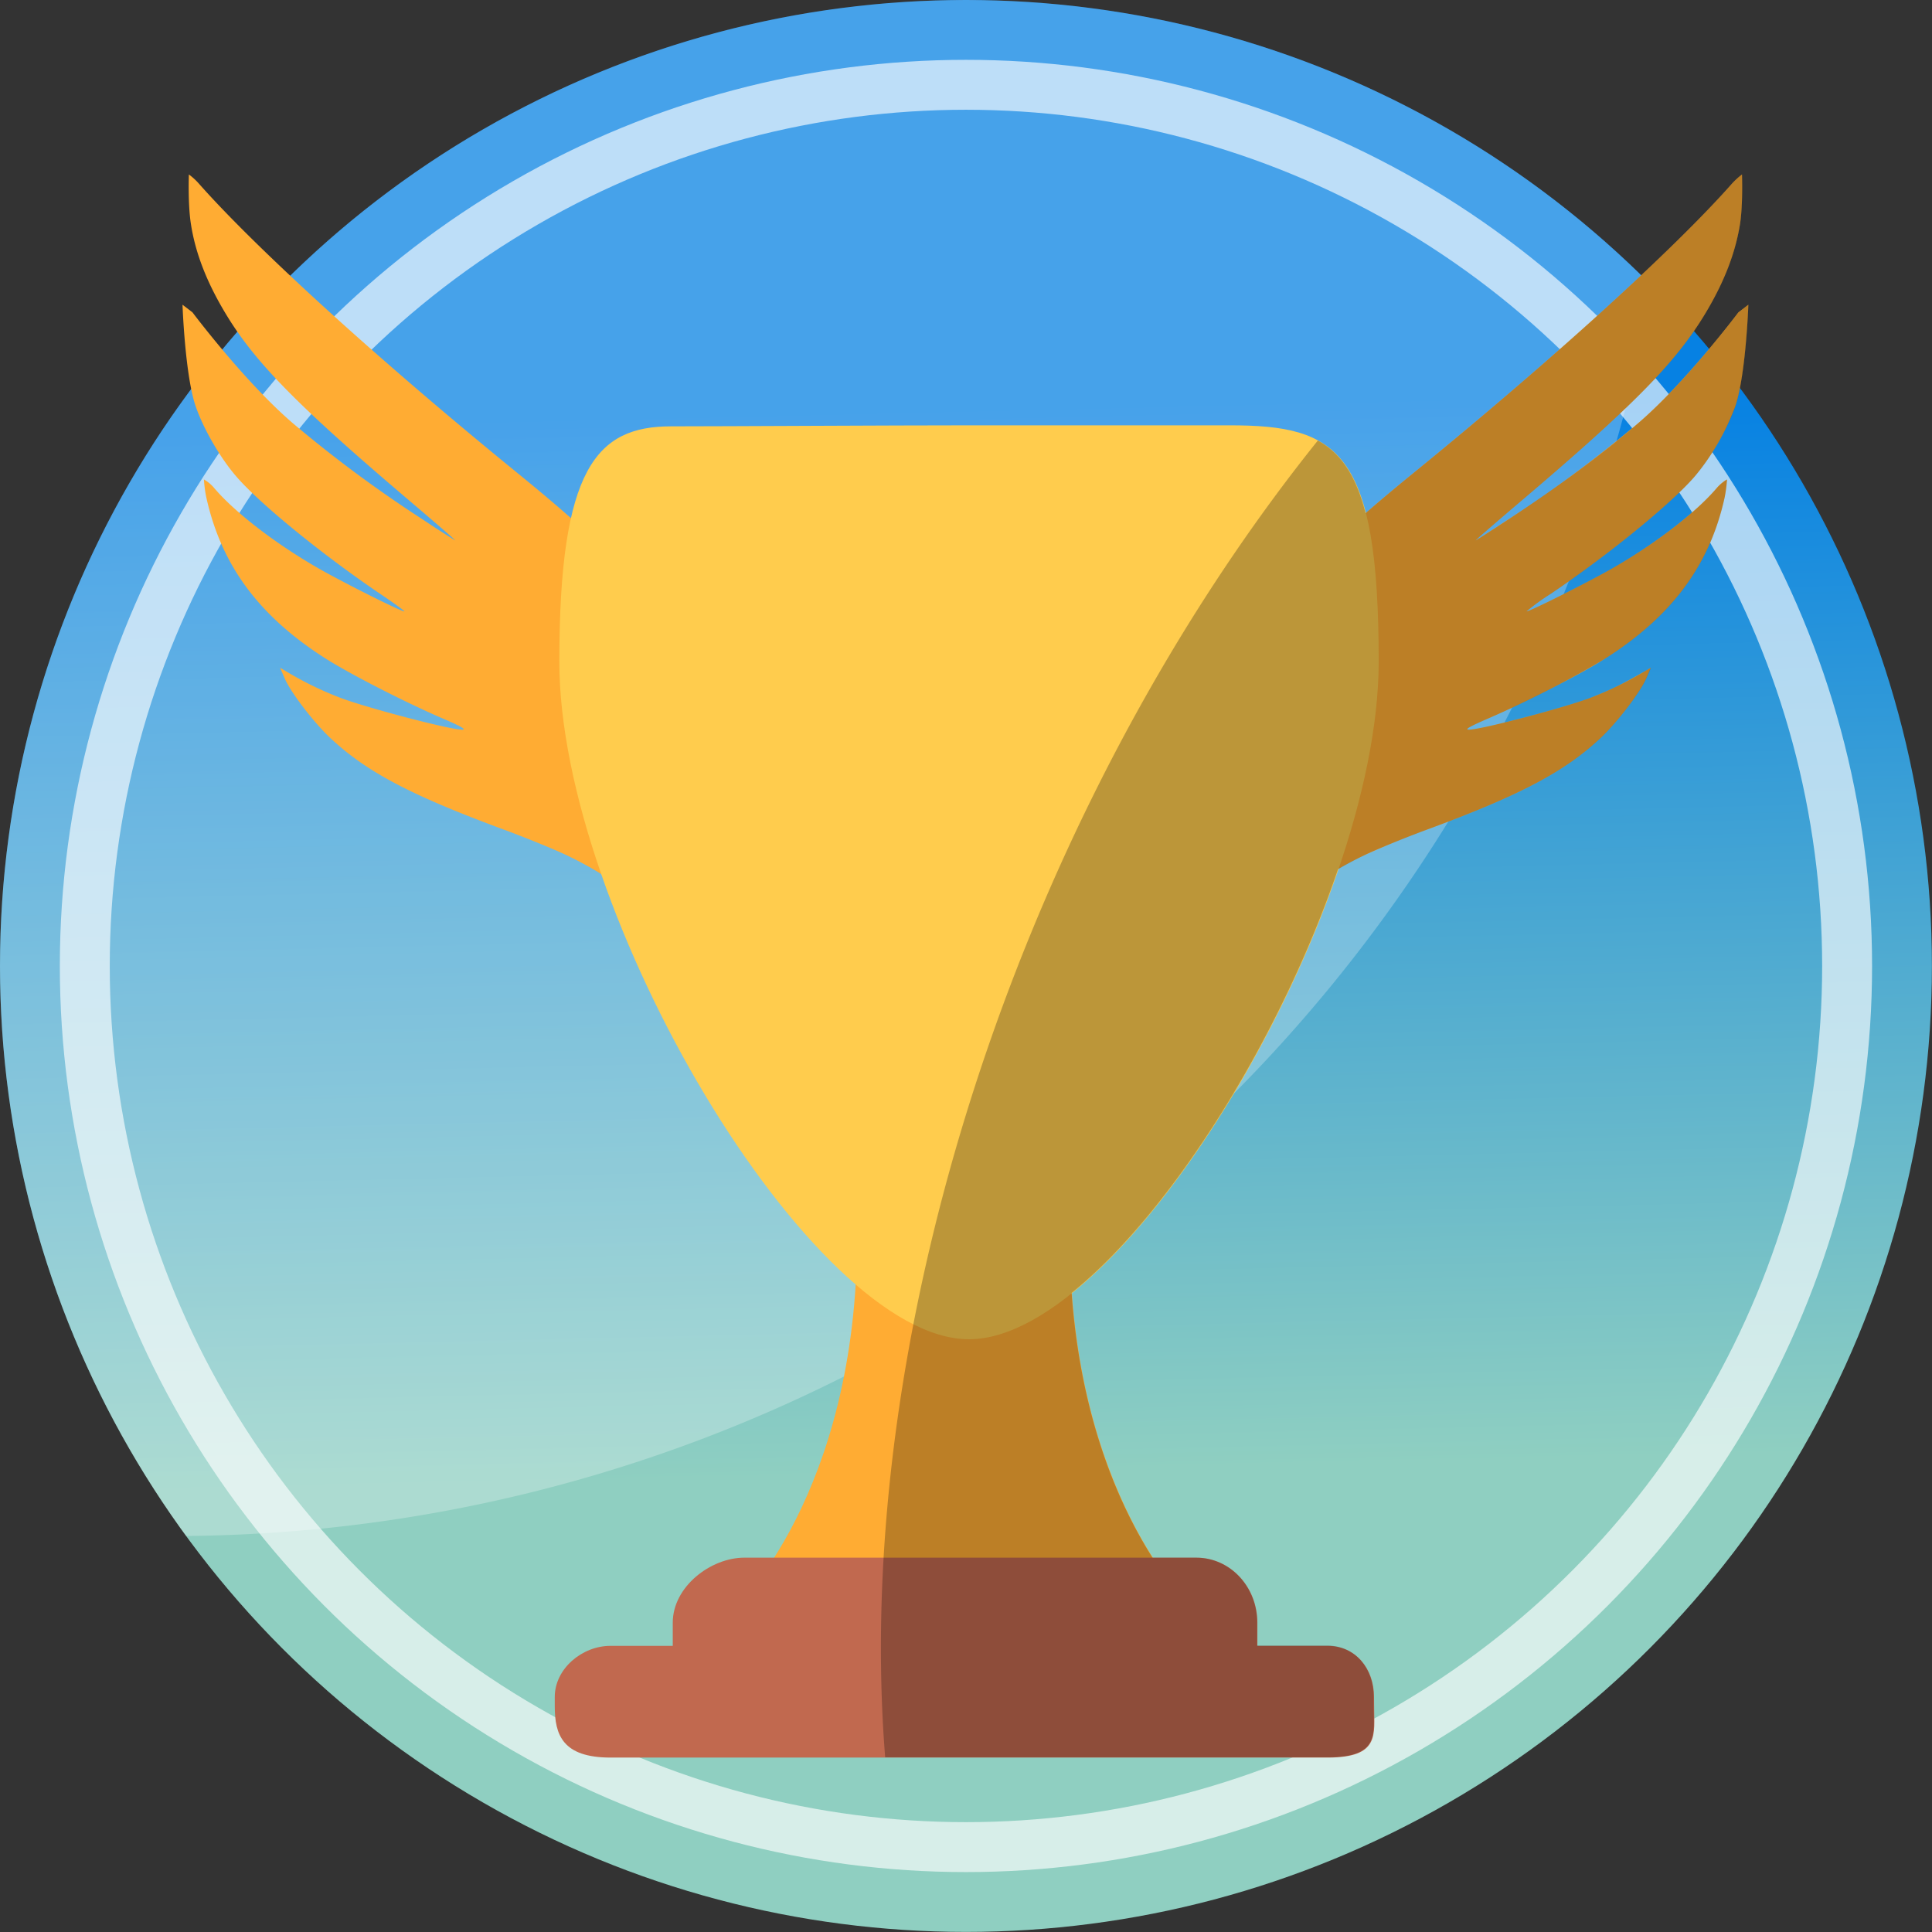
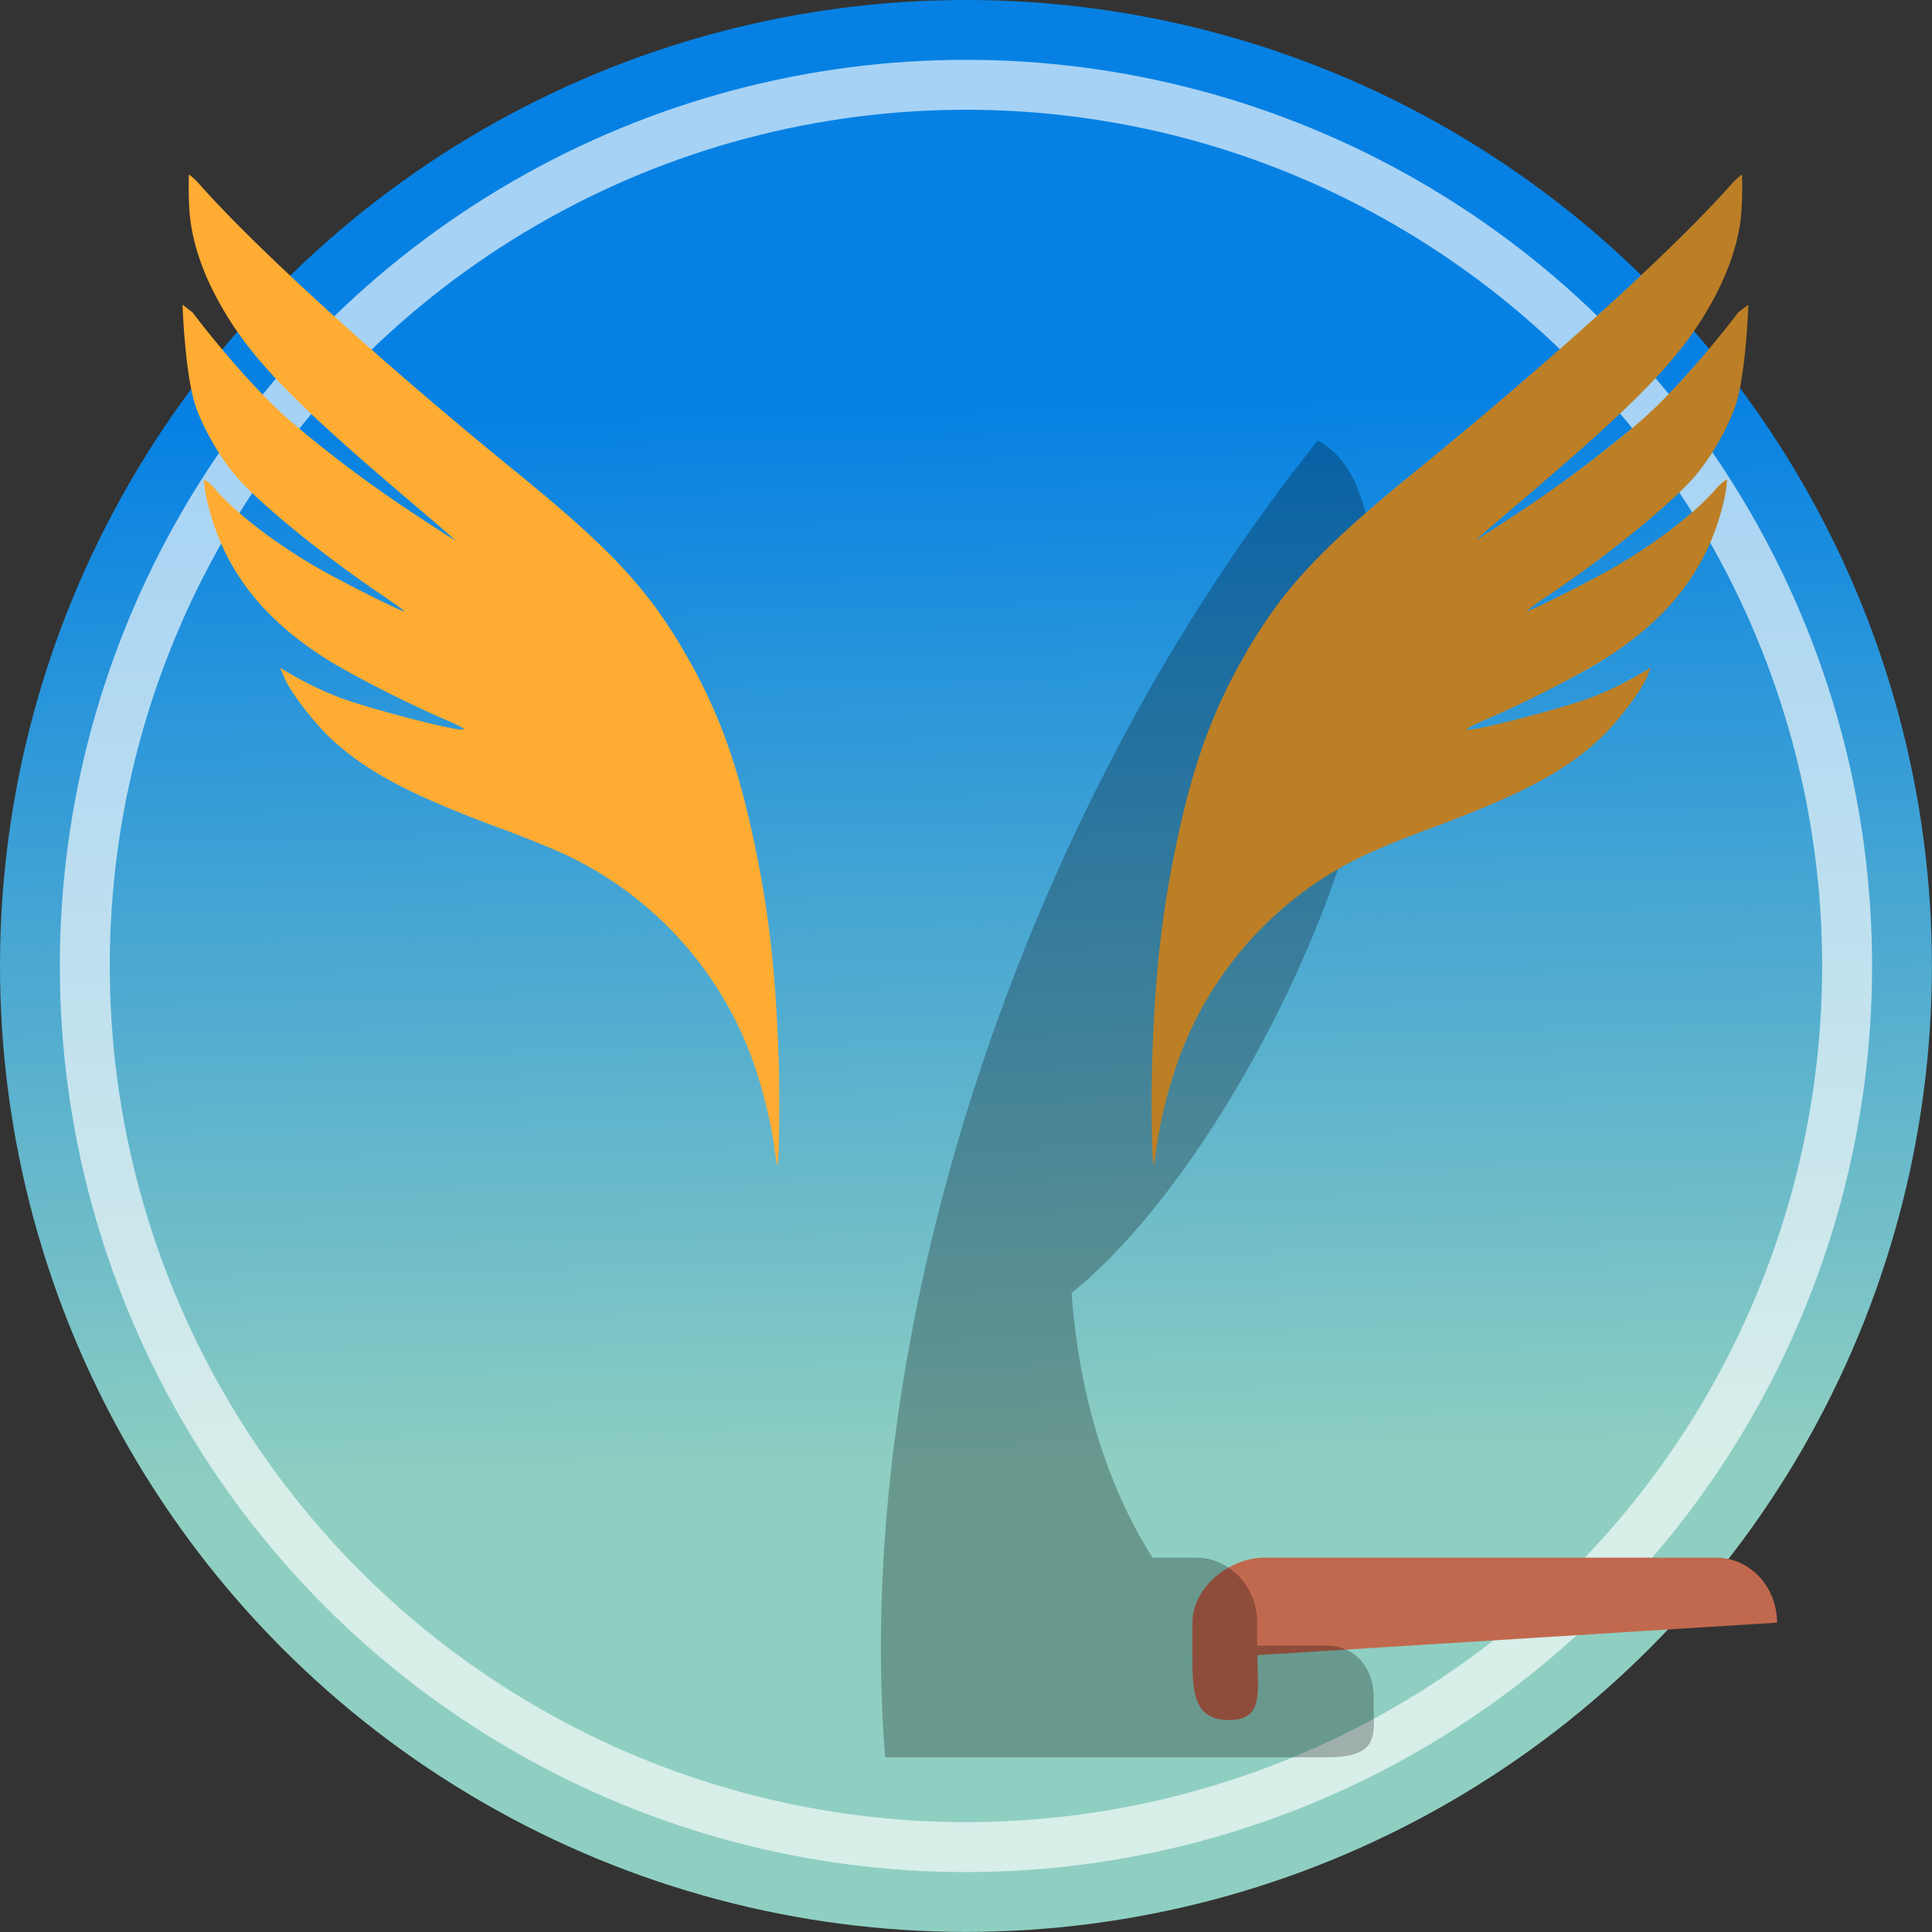
<svg xmlns="http://www.w3.org/2000/svg" xmlns:xlink="http://www.w3.org/1999/xlink" xml:space="preserve" width="80" height="80" viewBox="0 0 21.167 21.167">
  <rect x="0" y="0" width="21.167" height="21.167" fill="#333333" stroke="none" />
  <defs>
    <linearGradient id="a">
      <stop offset="0" style="stop-color:#8fcfc1;stop-opacity:1" />
      <stop offset="1" style="stop-color:#0681e3;stop-opacity:1" />
    </linearGradient>
    <linearGradient xlink:href="#a" id="b" x1="34.651" x2="34.381" y1="16.306" y2="4.638" gradientUnits="userSpaceOnUse" />
  </defs>
  <g transform="translate(-31.167)">
    <circle cx="41.75" cy="10.583" r="10.583" style="opacity:1;fill:url(#b);fill-opacity:1;stroke-width:.6;stroke-linecap:round;stroke-linejoin:round" />
    <circle cx="41.75" cy="10.583" r="9.654" style="opacity:.642;mix-blend-mode:overlay;fill:none;fill-opacity:1;stroke:#fff;stroke-width:.547;stroke-linecap:round;stroke-linejoin:round;stroke-opacity:1" />
-     <path d="M49.27 3.137A10.58 10.58 0 0 0 41.75 0a10.583 10.583 0 0 0-10.583 10.583 10.6 10.6 0 0 0 2.039 6.245A16.463 16.62 0 0 0 49.27 3.137" style="opacity:.258;mix-blend-mode:overlay;fill:#fff;fill-opacity:1;stroke:none;stroke-width:.6;stroke-linecap:round;stroke-linejoin:round;stroke-opacity:1" />
    <path d="M39.164 13.287c.025-.077.035-.926.016-1.452-.039-1.125-.127-1.906-.32-2.83-.225-1.073-.487-1.791-.936-2.562-.49-.845-.99-1.38-2.216-2.379-1.842-1.499-3.494-3-4.268-3.877-.062-.07-.129-.117-.129-.117s-.014.385.025.646c.058.394.212.792.471 1.22.387.639.946 1.21 2.388 2.437.378.321.68.582.67.58a13 13 0 0 1-.43-.277A17 17 0 0 1 32.7 3.391c-.645-.553-1.341-1.481-1.341-1.481l-.133-.102s.033.952.179 1.365c.108.308.335.696.55.94.322.367 1.142 1.034 1.908 1.553.185.125.33.23.324.234-.022.013-.795-.374-1.133-.566-.575-.328-1.121-.747-1.403-1.077a.5.5 0 0 0-.139-.117s.006.127.034.25c.202.9.704 1.576 1.59 2.14.336.213 1.074.59 1.577.806.231.1.304.142.247.143-.155.004-1.327-.305-1.653-.435a4.5 4.5 0 0 1-.709-.35l-.07-.041.06.138c.078.185.384.585.604.793.482.454 1.07.766 2.326 1.23.306.113.684.268.841.344a4.85 4.85 0 0 1 2.509 2.83c.117.344.225.801.263 1.116.014.113.029.196.033.183m5.021 0c-.026-.077-.035-.926-.017-1.452.039-1.125.127-1.906.32-2.83.225-1.073.488-1.791.936-2.562.491-.845.99-1.38 2.216-2.379 1.842-1.499 3.495-3 4.268-3.877a1 1 0 0 1 .129-.117s.014.385-.024.646c-.06.394-.213.792-.472 1.22-.387.639-.946 1.21-2.388 2.437-.377.321-.68.582-.67.58.008-.002.202-.127.43-.277a17 17 0 0 0 1.735-1.285c.645-.553 1.341-1.481 1.341-1.481l.133-.102s-.033.952-.178 1.365a3.2 3.2 0 0 1-.55.94c-.323.367-1.142 1.034-1.91 1.553a3 3 0 0 0-.322.234c.02.013.794-.374 1.132-.566.575-.328 1.122-.747 1.403-1.077.067-.079.139-.117.139-.117s-.006.127-.033.25c-.202.9-.704 1.576-1.592 2.14-.334.213-1.073.59-1.576.806-.231.1-.304.142-.247.143.155.004 1.327-.305 1.653-.435.278-.112.394-.17.709-.35l.07-.041-.059.138c-.08.185-.385.585-.605.793-.482.454-1.07.766-2.326 1.23a12 12 0 0 0-.84.344 4.85 4.85 0 0 0-2.51 2.83 6.3 6.3 0 0 0-.263 1.116c-.014.113-.028.196-.033.183z" style="mix-blend-mode:normal;fill:#ffac33;fill-opacity:1;stroke-width:.053" transform="translate(7.53 1.854)scale(.821)" />
-     <path d="M20.832 22c0-6.958-2.709 0-2.709 0s-3-6.958-3 0-3.291 10-3.291 10h12.292c-.001 0-3.292-3.042-3.292-10" style="fill:#ffac33;fill-opacity:1" transform="translate(34.388 4.565)scale(.408)" />
-     <path fill="#ffcc4d" d="M46.272 7.25c0 2.764-2.762 7.423-4.489 7.423s-4.488-4.66-4.488-7.424c0-2.12.408-2.578 1.224-2.578.56 0 2.459-.011 3.264-.011h2.857c1.19-.001 1.632.278 1.632 2.59" />
-     <path fill="#c1694f" d="M25.87 33.256c0 .963.198 1.744-.765 1.744H11.151c-.964 0-.98-.781-.98-1.744v-.872c0-.963 1.015-1.745 1.924-1.745h12.138c.909 0 1.637.782 1.637 1.745z" style="stroke-width:.872" transform="translate(34.388 4.565)scale(.408)" />
-     <path fill="#c1694f" d="M46.222 18.694c0 .31.067.562-.511.562h-7.855c-.527 0-.611-.251-.611-.562v-.102c0-.31.3-.56.61-.56h7.856c.31 0 .51.25.51.56Z" />
+     <path fill="#c1694f" d="M25.87 33.256c0 .963.198 1.744-.765 1.744c-.964 0-.98-.781-.98-1.744v-.872c0-.963 1.015-1.745 1.924-1.745h12.138c.909 0 1.637.782 1.637 1.745z" style="stroke-width:.872" transform="translate(34.388 4.565)scale(.408)" />
    <path d="M40.677 21.145h5.897c.704 0 .622-.306.622-.684v-.124c0-.377-.245-.683-.622-.683h-.933v-.306c0-.479-.362-.867-.814-.867h-.582c-.419-.658-.955-1.812-1.08-3.533 1.344-1.081 2.794-3.422 3.555-5.654q.168-.098.345-.184c.156-.076.535-.231.84-.344 1.256-.464 1.845-.776 2.327-1.23.22-.209.526-.609.605-.793l.06-.138-.071.04a4.5 4.5 0 0 1-.71.351c-.325.13-1.497.44-1.652.435q-.013 0-.016-.003h-.001v-.001h-.001v-.005c.009-.017.094-.06.265-.134a14 14 0 0 0 1.576-.806c.888-.564 1.39-1.239 1.591-2.14a2 2 0 0 0 .034-.25s-.072.039-.14.118c-.28.329-.827.748-1.402 1.075-.338.193-1.112.58-1.133.567a3 3 0 0 1 .324-.234c.767-.52 1.586-1.186 1.909-1.553.214-.244.44-.631.55-.94.145-.413.178-1.365.178-1.365l-.133.102s-.696.928-1.34 1.481c-.482.414-1.048.833-1.736 1.286-.228.15-.422.274-.43.276-.01.002.292-.26.67-.58 1.442-1.228 2.001-1.798 2.388-2.437.259-.428.413-.826.471-1.22.04-.26.025-.646.025-.646s-.067.047-.13.117c-.773.877-2.425 2.378-4.267 3.877q-.35.285-.628.527c-.129-.51-.336-.804-.637-.97a9.609 16.593 22.325 0 0-3.823 6.562 9.609 16.593 22.325 0 0-1.951 11.01" style="opacity:.262;mix-blend-mode:overlay;fill:#000;fill-opacity:1;stroke-width:.6;stroke-linecap:round;stroke-linejoin:round" transform="translate(7.469 1.893)scale(.821)" />
  </g>
</svg>